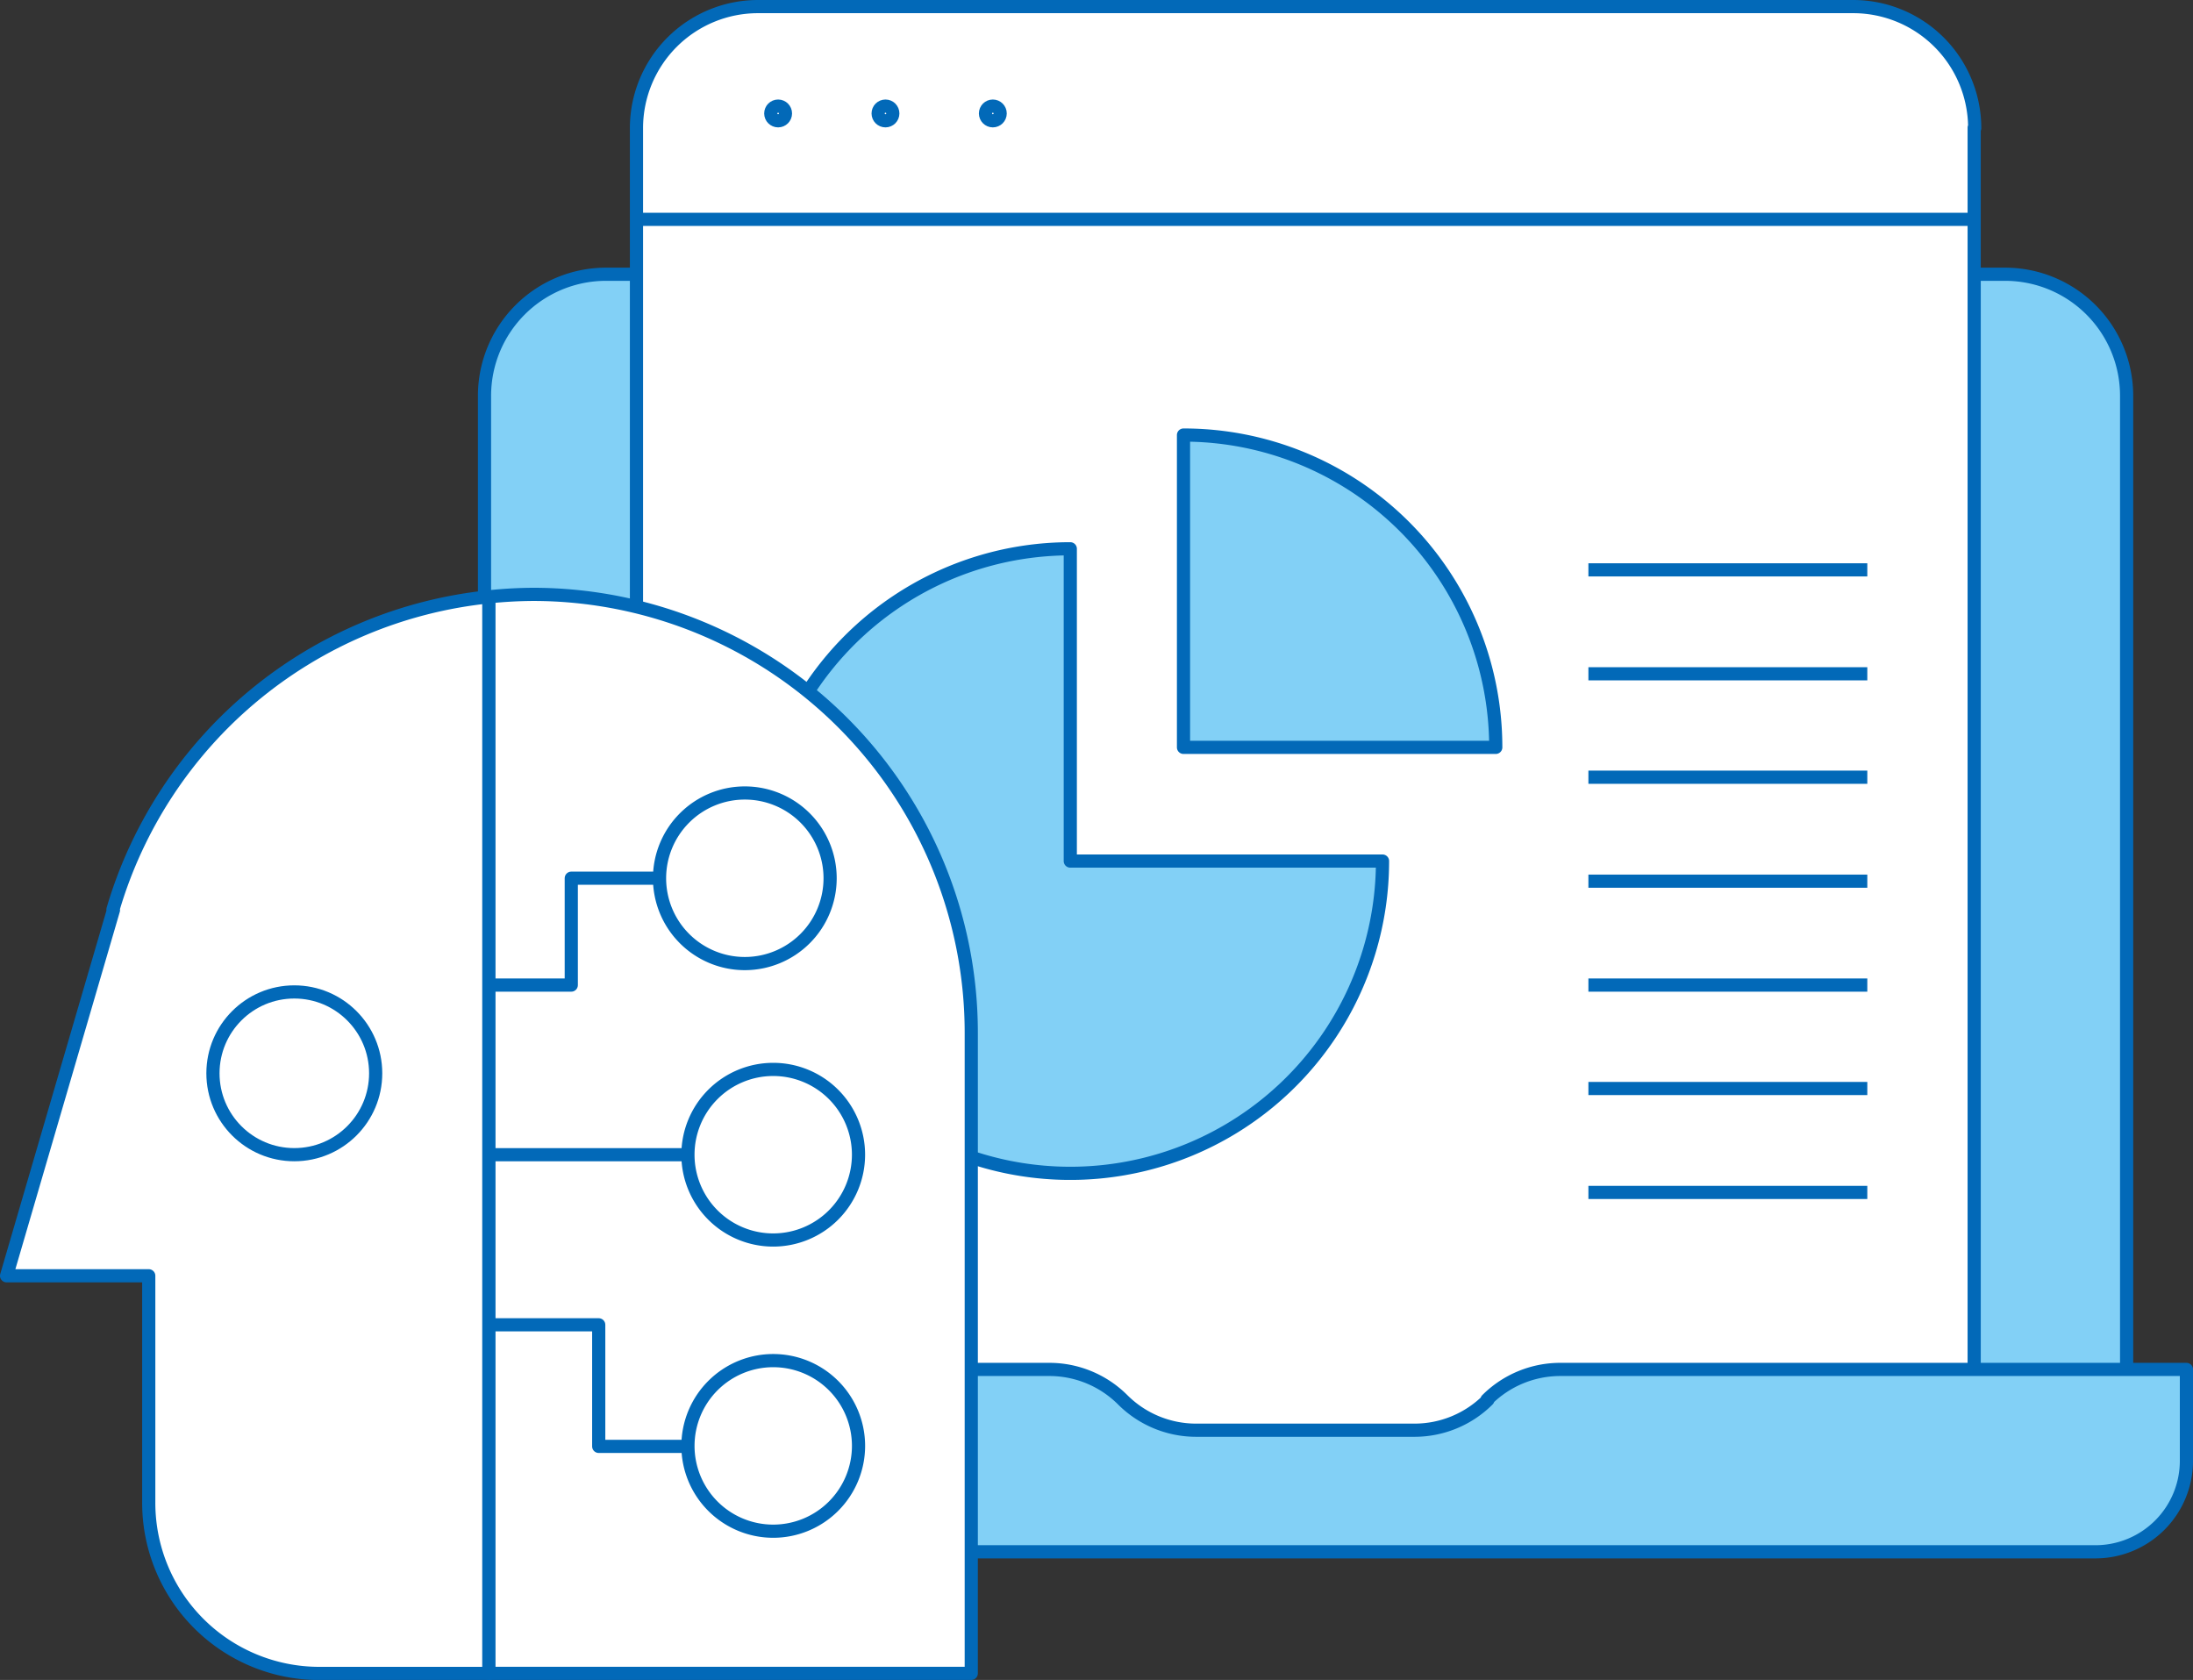
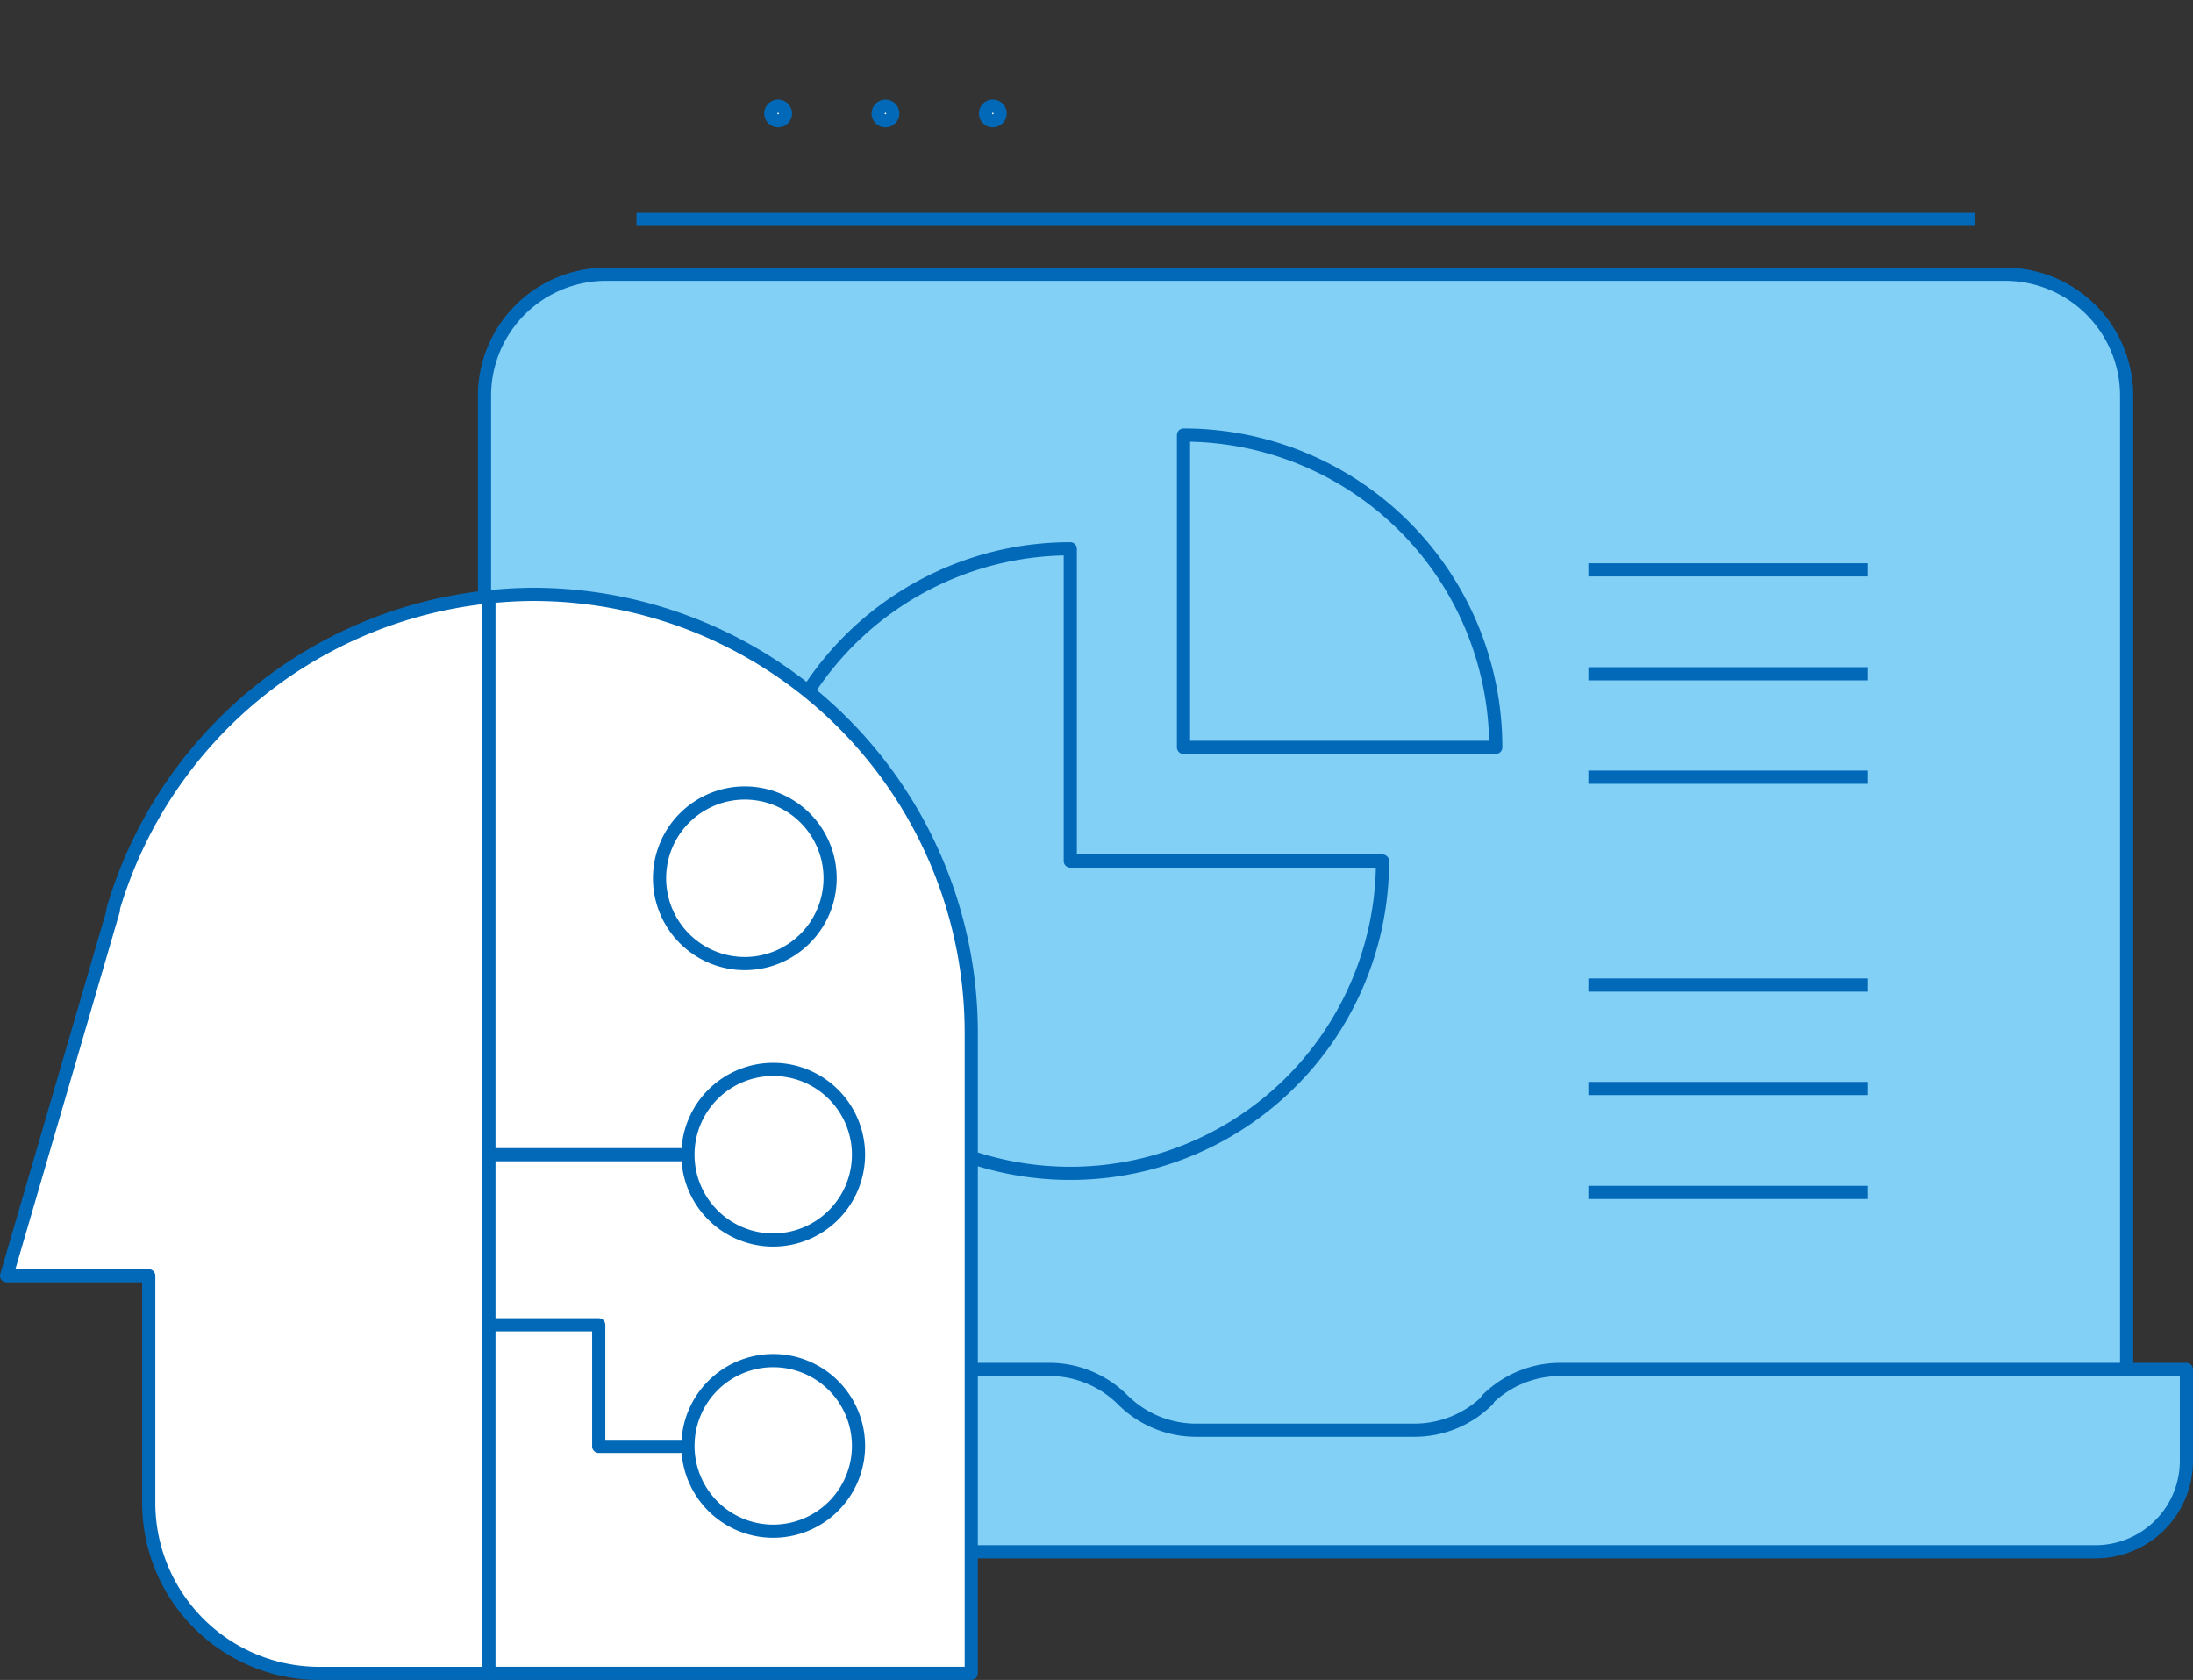
<svg xmlns="http://www.w3.org/2000/svg" id="blue" width="133.147" height="101.987" viewBox="0 0 133.147 101.987">
  <rect x="0" y="0" width="133.147" height="101.987" fill="#333333" stroke="none" />
  <g id="filled_outline" transform="translate(0.4 0.4)">
    <g id="filled_outline-2" transform="translate(25.267)">
      <path id="Path_8678" data-name="Path 8678" d="M17.531,5.86h84.938a7.379,7.379,0,0,1,7.381,7.381V74.161a5.525,5.525,0,0,1-5.536,5.536H15.686a5.525,5.525,0,0,1-5.536-5.536V13.241A7.379,7.379,0,0,1,17.531,5.86Z" transform="translate(-6.4 10.389)" fill="#82d0f6" stroke="#0269b8" stroke-linejoin="round" stroke-width="0.8" />
-       <path id="Path_8679" data-name="Path 8679" d="M94.5,7.781A7.379,7.379,0,0,0,87.117.4H20.631A7.379,7.379,0,0,0,13.25,7.781V88.641H94.468V7.751Z" transform="translate(-0.274 -0.4)" fill="#fff" stroke="#0269b8" stroke-linejoin="round" stroke-width="0.8" />
      <path id="Path_8680" data-name="Path 8680" d="M73.561,30.045h0A6.307,6.307,0,0,1,69.1,31.89H55.853a6.307,6.307,0,0,1-4.464-1.845h0A6.307,6.307,0,0,0,46.925,28.2H8.89v5.536a5.525,5.525,0,0,0,5.536,5.536h96.009a5.525,5.525,0,0,0,5.536-5.536V28.2h-38A6.307,6.307,0,0,0,73.5,30.045Z" transform="translate(-8.89 54.536)" fill="#82d0f6" stroke="#0269b8" stroke-linejoin="round" stroke-width="0.8" />
    </g>
    <path id="Path_8681" data-name="Path 8681" d="M34.688,11.46A18.958,18.958,0,1,0,53.645,30.418H34.688V11.46Z" transform="translate(29.894 21.456)" fill="#82d0f6" stroke="#0269b8" stroke-linejoin="round" stroke-width="0.8" />
    <path id="Path_8682" data-name="Path 8682" d="M24.41,9.14V28.1H43.368A18.95,18.95,0,0,0,24.41,9.14Z" transform="translate(47.046 16.871)" fill="#82d0f6" stroke="#0269b8" stroke-linejoin="round" stroke-width="0.8" />
    <line id="Line_8" data-name="Line 8" x2="16.934" transform="translate(96.039 34.195)" fill="#82d0f6" stroke="#0269b8" stroke-linejoin="round" stroke-width="0.8" />
    <line id="Line_9" data-name="Line 9" x2="16.934" transform="translate(96.039 40.505)" fill="#82d0f6" stroke="#0269b8" stroke-linejoin="round" stroke-width="0.8" />
    <line id="Line_10" data-name="Line 10" x2="16.934" transform="translate(96.039 46.784)" fill="#82d0f6" stroke="#0269b8" stroke-linejoin="round" stroke-width="0.8" />
-     <line id="Line_11" data-name="Line 11" x2="16.934" transform="translate(96.039 53.094)" fill="#82d0f6" stroke="#0269b8" stroke-linejoin="round" stroke-width="0.8" />
    <line id="Line_12" data-name="Line 12" x2="16.934" transform="translate(96.039 59.403)" fill="#82d0f6" stroke="#0269b8" stroke-linejoin="round" stroke-width="0.8" />
    <line id="Line_13" data-name="Line 13" x2="16.934" transform="translate(96.039 65.682)" fill="#82d0f6" stroke="#0269b8" stroke-linejoin="round" stroke-width="0.8" />
    <line id="Line_14" data-name="Line 14" x2="16.934" transform="translate(96.039 71.992)" fill="#82d0f6" stroke="#0269b8" stroke-linejoin="round" stroke-width="0.8" />
    <line id="Line_15" data-name="Line 15" x1="81.247" transform="translate(38.243 12.916)" fill="#fff" stroke="#0269b8" stroke-linejoin="round" stroke-width="0.8" />
    <circle id="Ellipse_20" data-name="Ellipse 20" cx="0.446" cy="0.446" r="0.446" transform="translate(46.397 6.041)" fill="#fff" stroke="#0269b8" stroke-linejoin="round" stroke-width="0.8" />
    <circle id="Ellipse_21" data-name="Ellipse 21" cx="0.446" cy="0.446" r="0.446" transform="translate(52.915 6.041)" fill="#fff" stroke="#0269b8" stroke-linejoin="round" stroke-width="0.8" />
    <circle id="Ellipse_22" data-name="Ellipse 22" cx="0.446" cy="0.446" r="0.446" transform="translate(59.433 6.041)" fill="#fff" stroke="#0269b8" stroke-linejoin="round" stroke-width="0.8" />
    <g id="filled_outline-3" transform="translate(0 35.683)">
      <path id="Path_8683" data-name="Path 8683" d="M6.888,31.457.4,53.659H9.031V67.438A10.358,10.358,0,0,0,19.358,77.8H29.685V12.44A26.627,26.627,0,0,0,6.858,31.428Z" transform="translate(-0.4 -12.291)" fill="#fff" stroke="#0269b8" stroke-linejoin="round" stroke-width="0.8" />
      <path id="Path_8684" data-name="Path 8684" d="M12.948,12.39h0a27.029,27.029,0,0,0-2.708.149V77.894H39.525V39A26.616,26.616,0,0,0,12.918,12.39Z" transform="translate(19.045 -12.39)" fill="#fff" stroke="#0269b8" stroke-linejoin="round" stroke-width="0.8" />
-       <circle id="Ellipse_23" data-name="Ellipse 23" cx="4.94" cy="4.94" r="4.94" transform="translate(12.529 24.136)" fill="#fff" stroke="#0269b8" stroke-linejoin="round" stroke-width="0.8" />
    </g>
    <path id="Path_8685" data-name="Path 8685" d="M27.5,34.671H16.906V27.29H10.24" transform="translate(19.045 52.737)" fill="none" stroke="#0269b8" stroke-linejoin="round" stroke-width="0.8" />
    <line id="Line_16" data-name="Line 16" x1="17.083" transform="translate(29.285 69.7)" fill="none" stroke="#0269b8" stroke-linejoin="round" stroke-width="0.8" />
-     <path id="Path_8686" data-name="Path 8686" d="M25.775,18.18H15.24v6.488h-5" transform="translate(19.045 34.735)" fill="none" stroke="#0269b8" stroke-linejoin="round" stroke-width="0.8" />
    <path id="Path_8687" data-name="Path 8687" d="M18.9,26.8a5.178,5.178,0,1,1,5.178-5.178A5.182,5.182,0,0,1,18.9,26.8Z" transform="translate(25.922 31.297)" fill="#fff" stroke="#0269b8" stroke-linejoin="round" stroke-width="0.8" />
    <path id="Path_8688" data-name="Path 8688" d="M19.478,32.437a5.178,5.178,0,1,1,5.178-5.178A5.182,5.182,0,0,1,19.478,32.437Z" transform="translate(27.068 42.442)" fill="#fff" stroke="#0269b8" stroke-linejoin="round" stroke-width="0.8" />
    <path id="Path_8689" data-name="Path 8689" d="M19.478,38.377A5.178,5.178,0,1,1,24.657,33.2,5.182,5.182,0,0,1,19.478,38.377Z" transform="translate(27.068 54.18)" fill="#fff" stroke="#0269b8" stroke-linejoin="round" stroke-width="0.8" />
  </g>
</svg>